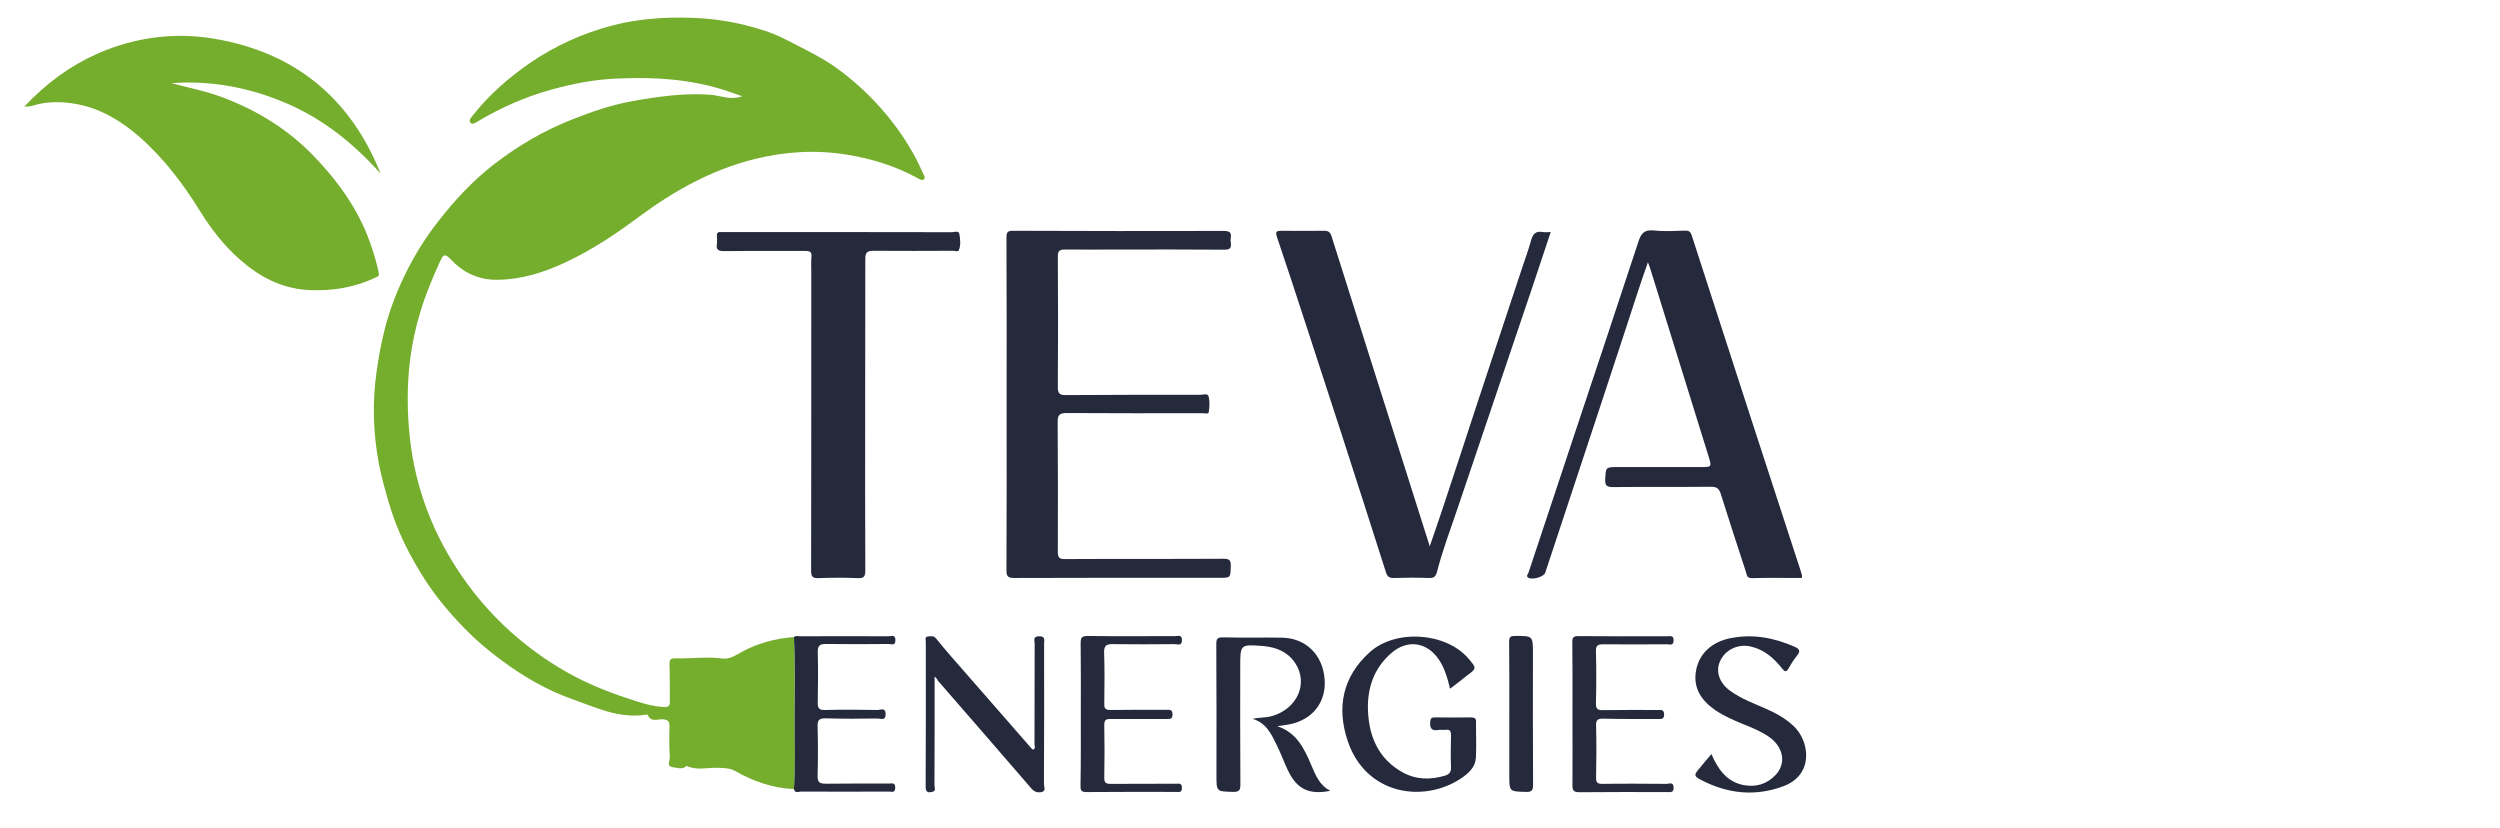
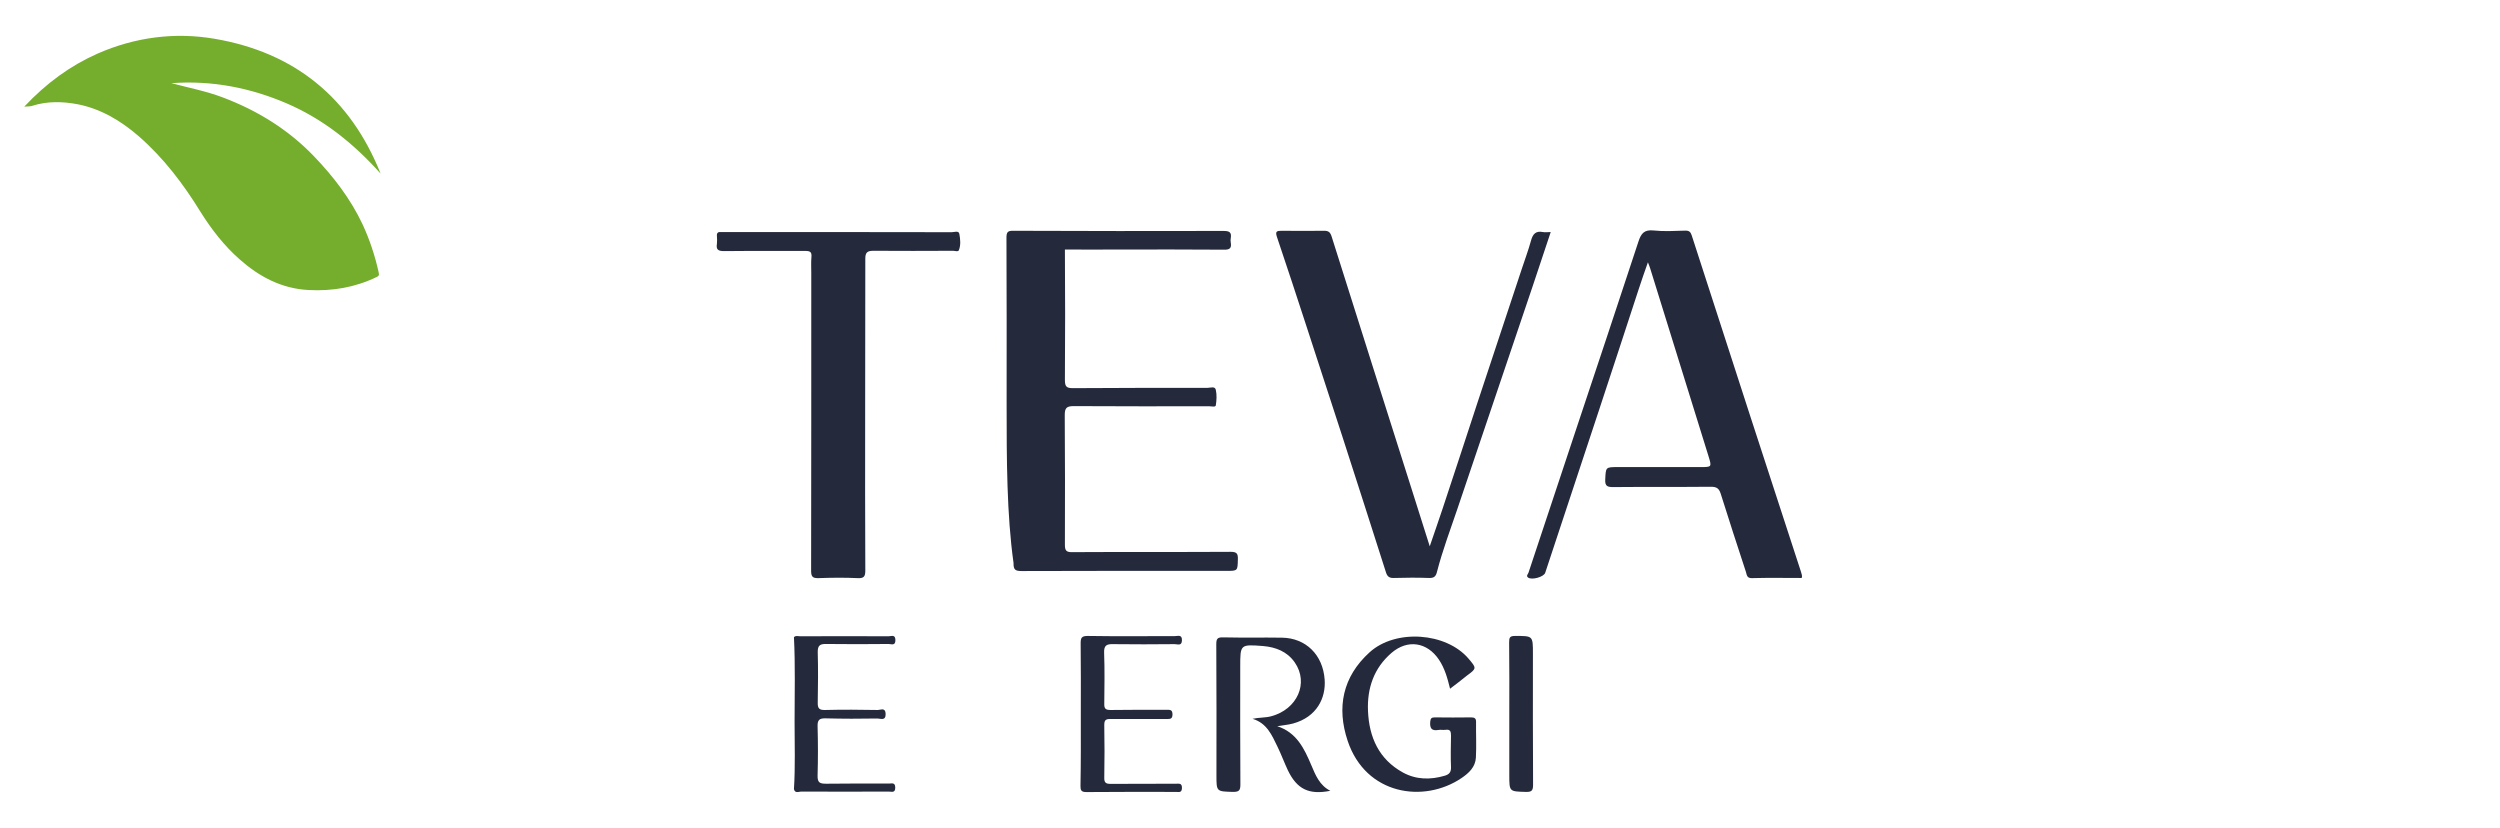
<svg xmlns="http://www.w3.org/2000/svg" version="1.1" id="Calque_1" x="0px" y="0px" viewBox="0 0 1587 525.7" style="enable-background:new 0 0 1587 525.7;" xml:space="preserve">
  <style type="text/css">
	.st0{fill:#75AD2D;}
	.st1{fill:#24293C;}
</style>
  <g>
-     <path class="st0" d="M504,500.9c-13.4-0.5-25.7-4.9-37.2-11.4c-3.5-2-6.9-1.9-10.6-2.1c-6.8-0.3-13.7,1.9-20.4-1.2   c-0.1-0.1-0.5,0.5-0.8,0.7c-2.6,1.6-5.4,0.4-8,0.1c-4.2-0.6-1.6-4.1-1.8-6.2c-0.4-6.5-0.4-13-0.2-19.4c0.1-3.4-1-4.7-4.5-4.8   c-3.2-0.1-7.4,2-9.3-2.8c-0.1-0.2-1-0.2-1.4-0.1c-16.7,2.6-31.4-4.5-46.3-9.8c-16.3-5.7-31.2-14.4-45.1-24.7   c-8.3-6.1-16.1-12.7-23.3-20.1c-9.2-9.4-17.6-19.3-24.8-30.3c-10.1-15.6-18.4-31.9-23.5-49.8c-2.4-8.2-4.7-16.3-6.3-24.7   c-3.6-19.3-4.2-38.5-1.5-57.9c2.3-16.5,5.7-32.6,11.9-48c6.8-17.1,15.6-32.9,27-47.5c10.5-13.5,21.8-25.8,35.3-36.3   c15.4-11.9,31.9-21.7,50.1-28.8c12.4-4.9,25.1-9.3,38.2-11.6c16.1-2.9,32.5-5.2,49-4.1c6.7,0.5,13.3,3.7,20.7,1   c-3.3-1.2-6.4-2.2-9.5-3.3c-22.2-7.4-45.1-9-68.3-8C378.5,50.2,364,53,349.6,57c-16.4,4.6-31.8,11.4-46.4,20.1   c-1.3,0.8-3.3,2.2-4.5,0.9c-1.4-1.6,0.3-3.3,1.4-4.7c10.3-13.1,22.7-23.9,36.3-33.3c16-11,33.6-18.9,52.2-23.8   c16.6-4.3,33.6-5.5,50.8-4.9c11.3,0.4,22.5,1.9,33.4,4.6c8.8,2.2,17.6,4.8,25.8,9.1c12,6.2,24.2,11.8,35.1,20.1   c12.5,9.5,23.6,20.4,33.1,32.8c7.4,9.7,13.9,20.1,18.8,31.4c0.6,1.5,2.2,3.2,0.9,4.5c-1.2,1.2-3-0.2-4.5-1   c-13.8-7.5-28.8-12.1-44.2-14.6c-19.6-3.2-39-2.1-58.5,2.7c-27.5,6.8-51.4,20.2-73.8,36.8c-14.4,10.7-29.3,20.7-45.6,28.4   c-14.1,6.7-28.6,11.4-44.5,11.5c-12.1,0.1-21.8-4.9-29.6-13.3c-3.6-3.8-4.6-2.1-6.1,0.9c-4.9,10.6-9.4,21.3-12.8,32.6   c-3.1,10.1-5.3,20.3-6.6,30.7c-2,16.5-1.9,33.1-0.1,49.7c3.6,32.4,15.1,61.8,33.6,88.4c16,23,36,41.7,59.9,56.5   c14.6,9,30,15.5,46.1,20.7c7,2.3,14.2,4.7,21.8,5c3.2,0.1,3.6-1,3.6-3.6c-0.1-7.8,0.1-15.6-0.2-23.4c-0.1-3.1,0.7-4,3.8-3.9   c9.9,0.3,19.9-1.2,29.8,0.1c4.3,0.6,7.9-1.7,11.2-3.6c10.7-6,22.1-9.1,34.2-10c0.8,17.9,0.3,35.8,0.4,53.7   C504.4,472.4,504.9,486.7,504,500.9z" />
    <path class="st0" d="M15.4,67.7c14-14.9,29.2-26,46.6-33.7c23.7-10.4,48.9-13.7,74.1-9.4c50.8,8.6,86.3,37.4,105.5,85.6   c-16.8-18.8-36.1-34.4-59.2-44.4c-23.4-10.1-47.9-14.9-73.6-13c10.9,2.9,21.9,5,32.5,9c22,8.3,41.7,20.4,58,37.4   c12.4,12.9,23.3,27.1,30.9,43.3c4.5,9.7,7.9,20,10.2,30.5c0.4,1.8,0.1,2.2-1.4,2.9c-13.7,6.6-28.1,9-43.2,8.2   c-17.1-0.9-31.3-8.5-43.6-19.4c-9.8-8.6-17.9-19-24.9-30.2c-10.9-17.7-23.4-34.2-39.2-48c-11.3-9.8-24-17.4-38.7-20.3   c-9.5-1.8-19.4-2.1-29,1C19.2,67.6,17.9,67.5,15.4,67.7z" />
-     <path class="st1" d="M639,256.6c0-35.2,0.1-70.5-0.1-105.7c0-3.4,0.7-4.5,4.3-4.4c44.5,0.2,89,0.2,133.4,0.1c3.7,0,5.3,0.7,4.7,4.5   c-0.2,1-0.2,2,0,3c0.6,3.4-0.7,4.5-4.3,4.4c-22.2-0.2-44.3-0.1-66.5-0.1c-11.5,0-23,0.1-34.5,0c-3.3,0-4.5,0.7-4.5,4.4   c0.2,27.6,0.2,55.2,0,82.8c0,4.3,1.1,5.2,5.1,5.2c28.5-0.2,57-0.2,85.5-0.2c1.8,0,4.7-1.2,5.2,1.3c0.7,3.1,0.5,6.6,0,9.8   c-0.2,1.3-2.7,0.6-4.1,0.6c-28.7,0-57.3,0.1-86-0.1c-4.6,0-5.8,1.1-5.8,5.7c0.2,27.4,0.2,54.9,0.1,82.3c0,3.6,0.8,4.8,4.7,4.7   c33.5-0.2,67,0,100.5-0.2c3.9,0,4.7,1.1,4.6,4.7c-0.2,7.4,0,7.4-7.3,7.4c-43.3,0-86.6-0.1-129.9,0.1c-4.1,0-5.3-0.8-5.2-5.1   C639.1,326.8,639,291.7,639,256.6z" />
+     <path class="st1" d="M639,256.6c0-35.2,0.1-70.5-0.1-105.7c0-3.4,0.7-4.5,4.3-4.4c44.5,0.2,89,0.2,133.4,0.1c3.7,0,5.3,0.7,4.7,4.5   c-0.2,1-0.2,2,0,3c0.6,3.4-0.7,4.5-4.3,4.4c-22.2-0.2-44.3-0.1-66.5-0.1c-11.5,0-23,0.1-34.5,0c0.2,27.6,0.2,55.2,0,82.8c0,4.3,1.1,5.2,5.1,5.2c28.5-0.2,57-0.2,85.5-0.2c1.8,0,4.7-1.2,5.2,1.3c0.7,3.1,0.5,6.6,0,9.8   c-0.2,1.3-2.7,0.6-4.1,0.6c-28.7,0-57.3,0.1-86-0.1c-4.6,0-5.8,1.1-5.8,5.7c0.2,27.4,0.2,54.9,0.1,82.3c0,3.6,0.8,4.8,4.7,4.7   c33.5-0.2,67,0,100.5-0.2c3.9,0,4.7,1.1,4.6,4.7c-0.2,7.4,0,7.4-7.3,7.4c-43.3,0-86.6-0.1-129.9,0.1c-4.1,0-5.3-0.8-5.2-5.1   C639.1,326.8,639,291.7,639,256.6z" />
    <path class="st1" d="M1143.7,366.9c-10.6,0-21.1-0.2-31.6,0.1c-3.3,0.1-3.2-2.2-3.8-4c-5.4-16.5-10.8-33-16-49.6   c-1.1-3.4-2.6-4.4-6.2-4.4c-20.7,0.2-41.3,0-62,0.2c-3.6,0-5.3-0.5-5.1-4.7c0.4-7.9,0.1-8,7.9-8c17.5,0,35,0,52.5,0   c7.2,0,7.3,0,5.2-6.8c-12.3-39.6-24.6-79.2-36.9-118.8c-0.3-1.1-0.7-2.1-1.6-4.4c-2.2,6.3-4.1,11.6-5.8,16.9   c-8.4,25.6-16.7,51.2-25.2,76.8c-11.4,34.5-22.8,69-34.2,103.4c-0.9,2.7-8.7,4.8-10.9,3c-1.4-1.1,0-2.1,0.3-3.1   c10-30.1,20-60.2,30-90.3c13.3-40,26.7-79.9,39.8-119.9c1.7-5.2,3.7-7.6,9.6-7c6.6,0.7,13.3,0.3,20,0.1c2.5-0.1,3.5,0.8,4.2,3   c12.4,38.5,24.9,77,37.4,115.5c10.7,32.9,21.4,65.7,32.1,98.5C1143.5,364.4,1144.3,365.3,1143.7,366.9z" />
    <path class="st1" d="M984.4,147.3c-3.9,11.7-7.6,23-11.4,34.2c-15.9,47.1-31.9,94.2-47.8,141.4c-4.5,13.3-9.5,26.5-13,40.1   c-0.7,2.9-1.9,4-5,3.9c-7.5-0.3-15-0.2-22.5,0c-2.8,0.1-4.1-1-4.9-3.6c-9.2-28.8-18.4-57.6-27.7-86.3   c-7.4-22.9-14.9-45.9-22.4-68.8c-6.3-19.3-12.6-38.6-19.1-57.8c-1.2-3.5-0.1-3.9,2.9-3.9c9,0.1,18,0.1,27,0c2.8,0,3.9,0.8,4.8,3.6   c17.2,54.5,34.5,109,51.8,163.5c3.4,10.7,6.8,21.4,10.5,33.2c2.9-8.6,5.6-16.1,8.1-23.7c7.5-22.6,14.9-45.2,22.3-67.8   c9.3-28.1,18.6-56.1,27.9-84.2c2-6.1,4.3-12.2,6-18.4c1.1-4.1,3-6.3,7.5-5.4C980.9,147.6,982.5,147.3,984.4,147.3z" />
    <path class="st1" d="M549.2,263.2c0,32.9-0.1,65.9,0.1,98.8c0,3.8-0.7,5.2-4.8,5c-8.3-0.4-16.7-0.3-25,0c-3.9,0.1-4.6-1.2-4.6-4.8   c0.1-62.9,0.1-125.7,0.1-188.6c0-3.5-0.2-7,0.1-10.5c0.3-3.2-0.9-3.8-3.9-3.8c-17.2,0.1-34.3-0.1-51.5,0.1c-3.8,0-5.2-0.9-4.6-4.6   c0.2-1.6,0.1-3.3,0-5c-0.2-2,0.8-2.7,2.6-2.5c0.8,0.1,1.7,0,2.5,0c48,0,96,0,144,0.1c1.6,0,4.4-1.2,4.8,1.1c0.6,3.3,1,7-0.3,10.3   c-0.5,1.2-2.5,0.4-3.7,0.4c-16.8,0.1-33.7,0.1-50.5,0c-3.9,0-5.3,1-5.2,5.3C549.3,197.3,549.2,230.3,549.2,263.2z" />
    <path class="st1" d="M810.8,461c12.3,4,17.1,14.1,21.6,24.7c2.7,6.4,5.3,12.9,12.1,16.3c-13.6,2.7-21.2-1-27-13.1   c-2.3-4.9-4.2-10.1-6.6-15c-3.5-7.2-6.7-14.9-15.8-17.6c4.1-0.9,8-0.6,11.8-1.6c16.6-4.4,24.1-21.1,15-34.2   c-4.8-6.9-12-9.7-20.1-10.4c-14.5-1.1-14.5-1.1-14.5,13.1c0,24.9-0.1,49.9,0.1,74.8c0,3.7-0.8,4.7-4.6,4.7   c-10.6-0.3-10.6-0.1-10.6-10.5c0-27.8,0.1-55.5-0.1-83.3c0-3.5,0.8-4.4,4.4-4.3c12.5,0.3,25,0,37.5,0.2   c14.8,0.3,25.8,10.7,26.9,26.7c0.8,11.4-4.8,23.6-20.1,27.8C817.4,460.2,814,460.4,810.8,461z" />
    <path class="st1" d="M920.5,437.2c-1.7-6.9-3.4-13-7.1-18.5c-7.5-11.1-19.8-13-30-4.3c-11.3,9.7-15.6,22.5-15,36.9   c0.7,16.7,6.9,30.7,22.2,39.1c8.4,4.6,17.5,4.7,26.6,2c2.7-0.8,4-2.2,3.9-5.4c-0.3-6.6-0.1-13.3,0-20c0-2.6-0.4-4.2-3.6-3.7   c-1.5,0.2-3-0.2-4.5,0.1c-4.3,0.7-5.4-1.2-5.1-5.2c0.2-2.2,0.8-2.8,2.9-2.8c7.7,0.1,15.3,0.1,23,0c2.3,0,3.3,0.6,3.2,3.1   c-0.1,7.5,0.3,15-0.1,22.4c-0.3,6-4.5,9.9-9.1,13c-23.9,16.2-60.8,10.8-72.3-23.6c-7.1-21.2-3.2-40.7,13.9-56.2   c16.5-15,48.7-12.7,62.9,4.1c5.1,6,5.1,6.1-1,10.6C927.9,431.6,924.4,434.2,920.5,437.2z" />
-     <path class="st1" d="M593.3,429.4c0,23.8,0,46.3-0.1,68.9c0,1.5,1.1,3.7-1.1,4.3c-2.1,0.5-4.5,1-4.5-3c0.2-30.7,0.1-61.5,0.1-92.2   c0-1.2-0.8-3,1.1-3.3c1.9-0.3,3.9-0.7,5.5,1.3c3,3.8,6.1,7.4,9.3,11.1c17,19.5,34.1,39,51.1,58.5c0.3,0.4,0.7,0.6,1.1,0.9   c1.8-0.8,0.9-2.4,0.9-3.5c0.1-21.3,0-42.5,0.1-63.8c0-1.9-1.4-4.7,2.9-4.7c4.1,0,3.1,2.6,3.1,4.7c0,29.7,0.1,59.5-0.1,89.2   c0,1.7,1.5,4.4-1.5,5c-2.4,0.5-4.5,0-6.5-2.3c-19.7-22.9-39.6-45.7-59.4-68.5C595.1,431.3,594.7,430.9,593.3,429.4z" />
-     <path class="st1" d="M1086.4,478.7c4.2,9.6,9.6,17.4,20.1,19.6c7.9,1.6,14.9-0.4,20.5-6.2c7.2-7.5,5.2-18.1-4.4-24.6   c-5-3.4-10.5-5.6-16-7.8c-6-2.5-11.9-5-17.3-8.6c-8.7-5.9-14.4-13.6-12.8-24.5c1.6-11.3,9.9-19.1,22-21.5   c14.2-2.8,27.7-0.3,40.8,5.5c2.9,1.3,3.8,2.6,1.6,5.4c-2.1,2.6-3.9,5.4-5.5,8.3c-1.5,2.6-2.4,2.2-4.1,0.1c-5.2-6.6-11.4-12.1-20-14   c-8-1.8-16.1,2-19.4,9.3c-2.9,6.5-0.6,13.6,6.1,18.6c7,5.2,15.1,8.1,23,11.6c6.4,2.8,12.5,6.2,17.6,11c10.1,9.5,13.2,30.8-6.5,38.2   c-17.4,6.5-34.6,4.9-51.1-3.4c-6.2-3.1-6-3.6-1.4-8.9C1081.7,484.2,1083.8,481.7,1086.4,478.7z" />
    <path class="st1" d="M686.1,452.9c0-14.8,0.1-29.6-0.1-44.4c0-3.4,0.4-4.8,4.4-4.8c18.5,0.3,37,0.1,55.5,0.1c1.8,0,4.5-1.2,4.4,2.7   c-0.1,3.9-3,2.3-4.7,2.4c-13,0.1-26,0.2-39,0c-4.1-0.1-5.9,0.8-5.7,5.5c0.4,10.8,0.2,21.6,0.1,32.4c-0.1,3.1,0.9,3.9,4,3.9   c11.8-0.2,23.6-0.1,35.5-0.1c2,0,3.8-0.3,3.8,2.9c0,3.2-1.8,2.9-3.9,2.9c-11.8,0-23.7,0.1-35.5,0c-3.1,0-3.9,0.8-3.9,3.9   c0.2,11.1,0.2,22.3,0,33.4c-0.1,3.2,1.1,3.9,4,3.9c13.8-0.1,27.6,0,41.5-0.1c2,0,3.9-0.5,3.8,2.8c-0.1,3.1-2,2.4-3.7,2.4   c-19,0-38-0.1-57,0.1c-3.4,0-3.7-1.3-3.7-4C686.2,483.5,686.1,468.2,686.1,452.9z" />
    <path class="st1" d="M504,500.9c0.9-14.2,0.4-28.5,0.4-42.7c0-17.9,0.5-35.8-0.4-53.7c1.1-1.2,2.5-0.6,3.8-0.6   c18.8,0,37.6-0.1,56.4,0c1.6,0,4.1-1.3,4.2,2.3c0.1,4-2.6,2.6-4.3,2.6c-13.1,0.1-26.3,0.2-39.5,0c-3.9-0.1-5.6,0.8-5.5,5.2   c0.3,10.6,0.2,21.3,0,31.9c-0.1,3.6,0.8,4.9,4.6,4.8c11.1-0.3,22.3-0.2,33.5,0c1.8,0,4.9-1.8,5,2.5c0.1,4.6-3.3,2.9-5.2,2.9   c-11,0.2-22,0.2-33-0.1c-3.9-0.1-5.1,1.1-5,5c0.3,10.5,0.3,20.9,0,31.4c-0.1,4.4,1.4,5.1,5.4,5.1c13.3-0.2,26.6-0.1,39.9-0.1   c1.8,0,4-0.9,4,2.6c0,3.5-2.3,2.5-4,2.5c-18.6,0-37.3,0.1-55.9,0C506.9,502.6,504.6,503.7,504,500.9z" />
-     <path class="st1" d="M998.2,453.1c0-15.1,0.1-30.3-0.1-45.4c0-3,0.6-3.9,3.8-3.9c18.8,0.2,37.6,0.1,56.5,0.1c1.8,0,4.1-0.8,4,2.7   c-0.1,3.5-2.5,2.4-4.2,2.4c-13.5,0.1-27,0.1-40.5,0c-3.3,0-4.7,0.7-4.6,4.4c0.3,11,0.3,21.9,0,32.9c-0.1,4,1.3,4.6,4.8,4.5   c11.5-0.2,23-0.1,34.5-0.1c1.9,0,3.9-0.5,4,2.8c0,3.3-1.9,2.9-3.9,2.9c-11.5,0-23,0.1-34.5-0.2c-3.5-0.1-5,0.6-4.8,4.6   c0.3,11,0.2,21.9,0,32.9c-0.1,3.1,0.9,3.9,3.9,3.9c13.7-0.2,27.3-0.1,41,0c1.5,0,4.2-1.5,4.3,2.2c0.2,3.6-2.1,3-4.2,3   c-18.5,0-37-0.1-55.5,0.1c-4,0-4.6-1.3-4.5-4.8C998.3,483,998.2,468,998.2,453.1z" />
    <path class="st1" d="M958.1,453.1c0-15.1,0.1-30.3-0.1-45.4c0-2.9,0.4-4,3.7-4c11.4,0,11.4-0.2,11.4,11.2c0,27.8-0.1,55.5,0.1,83.3   c0,3.9-1.1,4.6-4.7,4.5c-10.4-0.3-10.4-0.1-10.4-10.8C958.1,479.1,958.1,466.1,958.1,453.1z" />
  </g>
</svg>